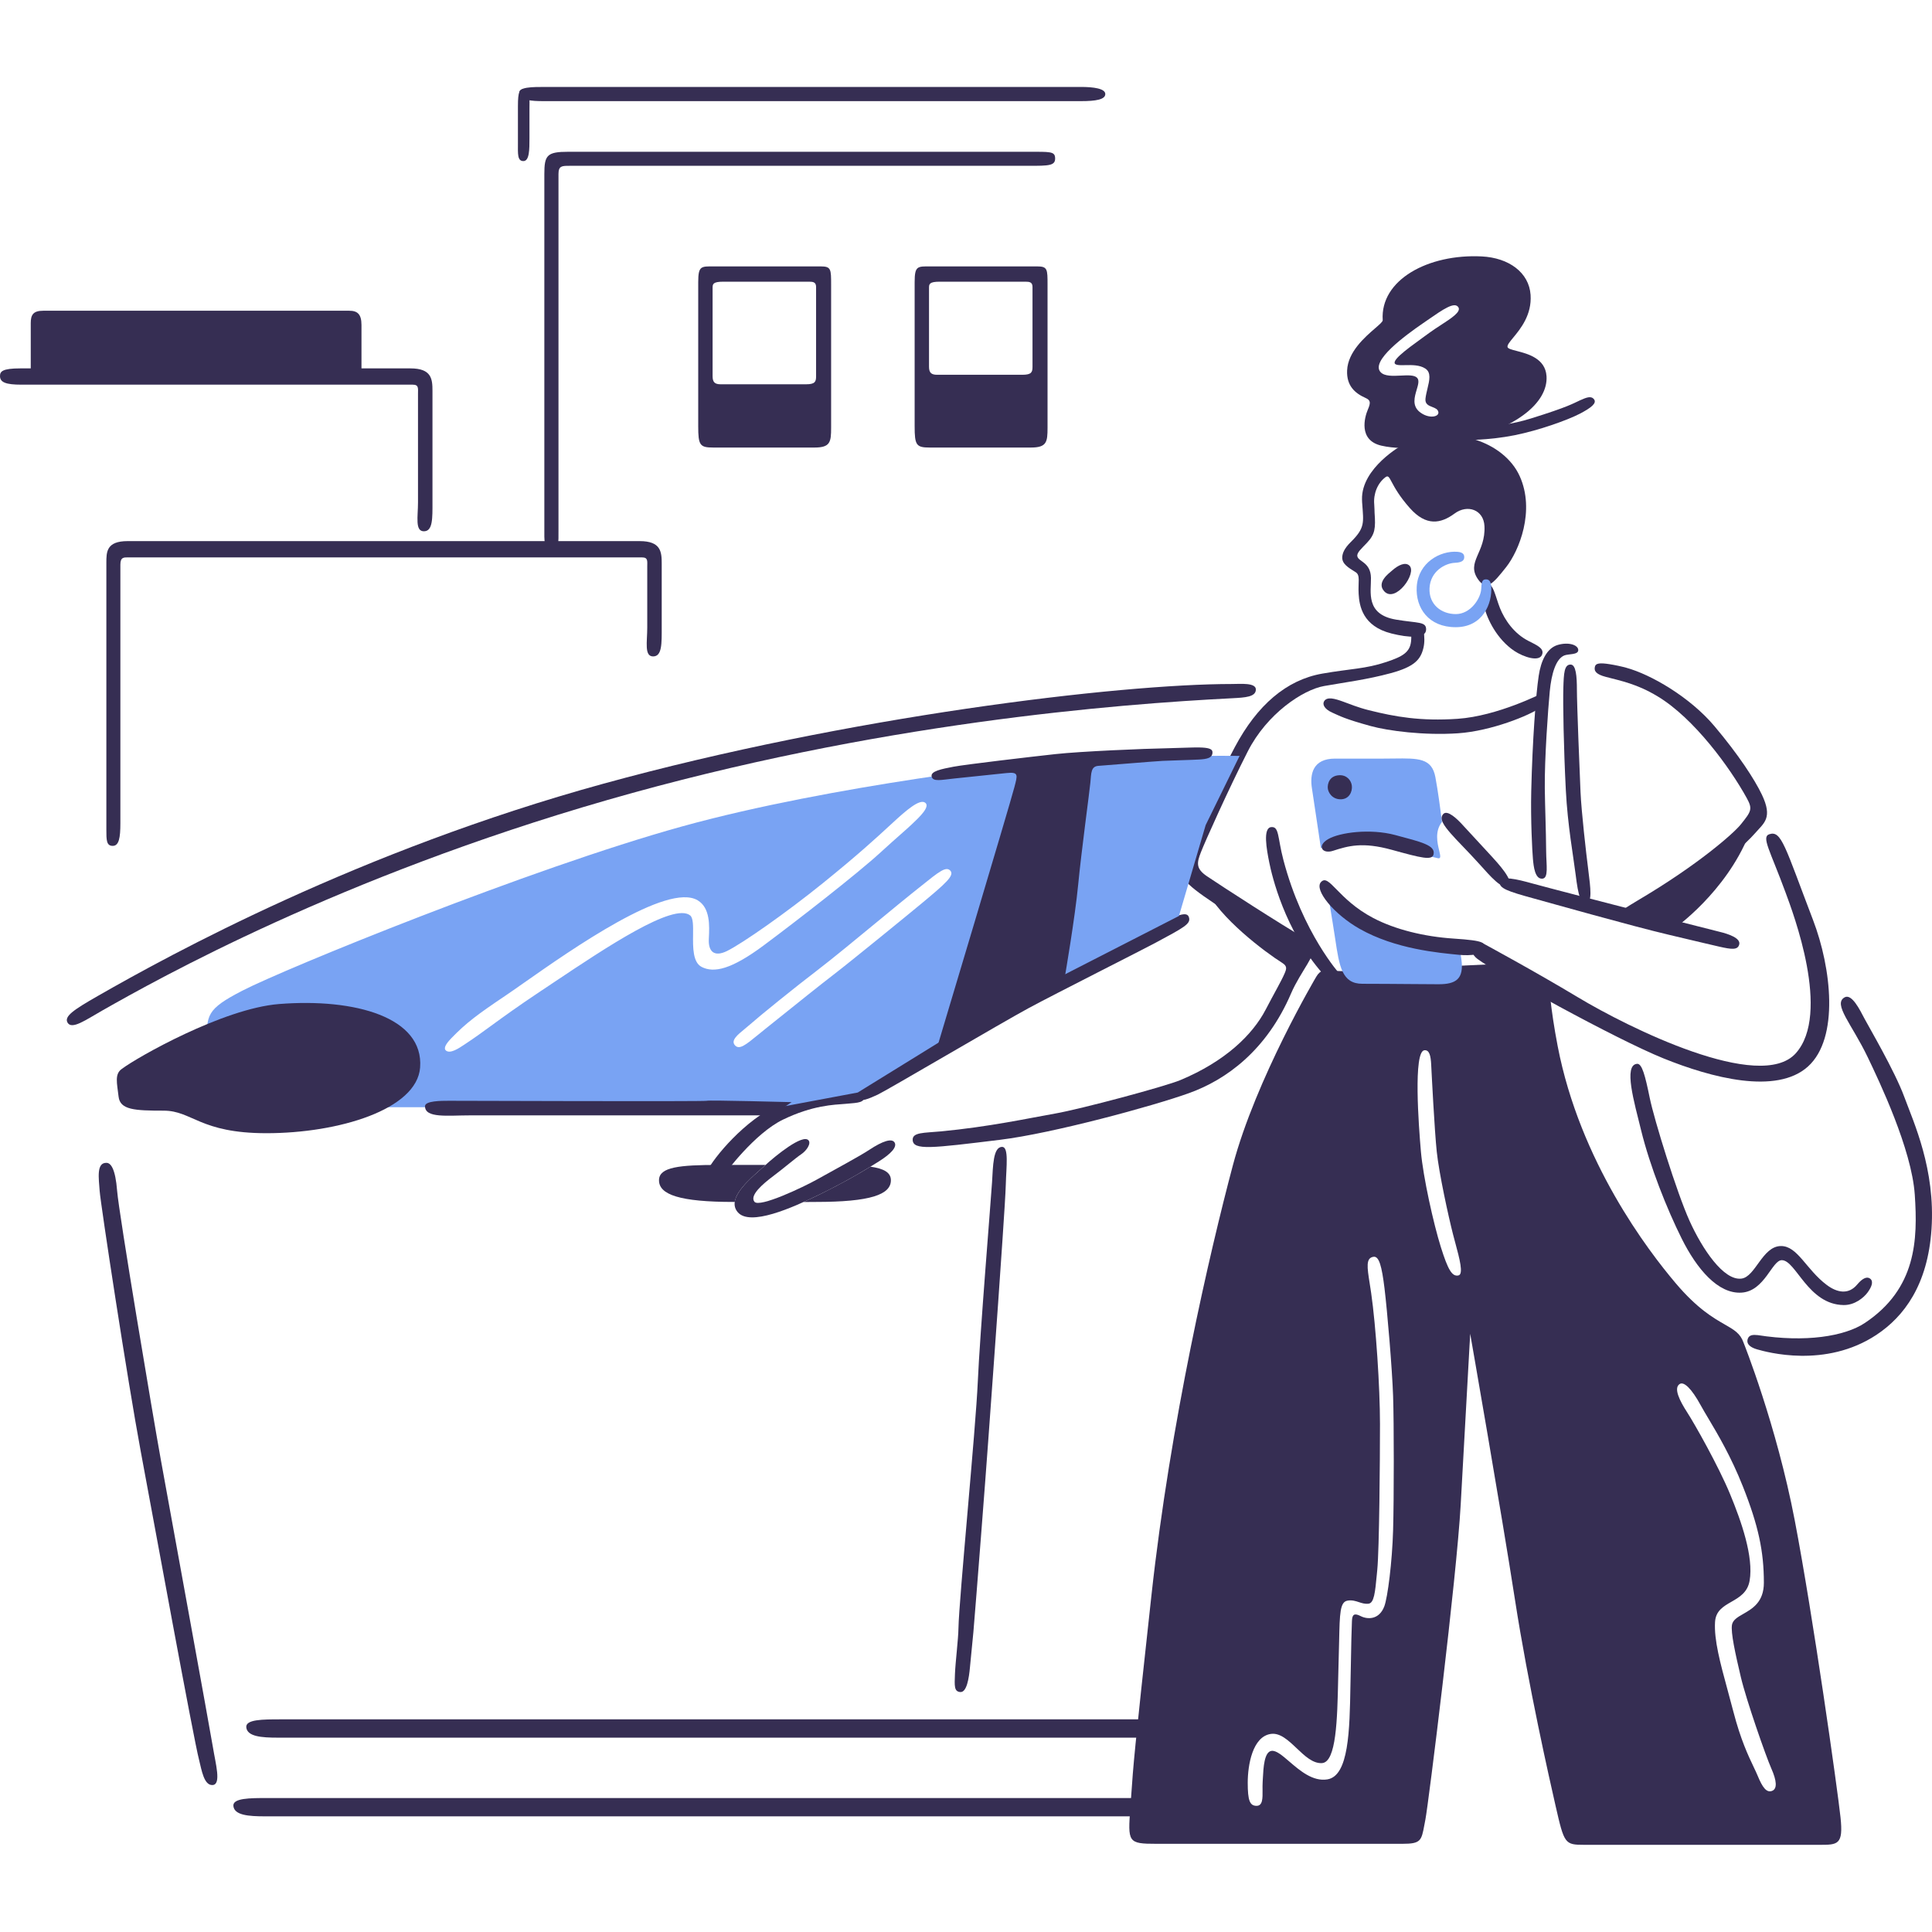
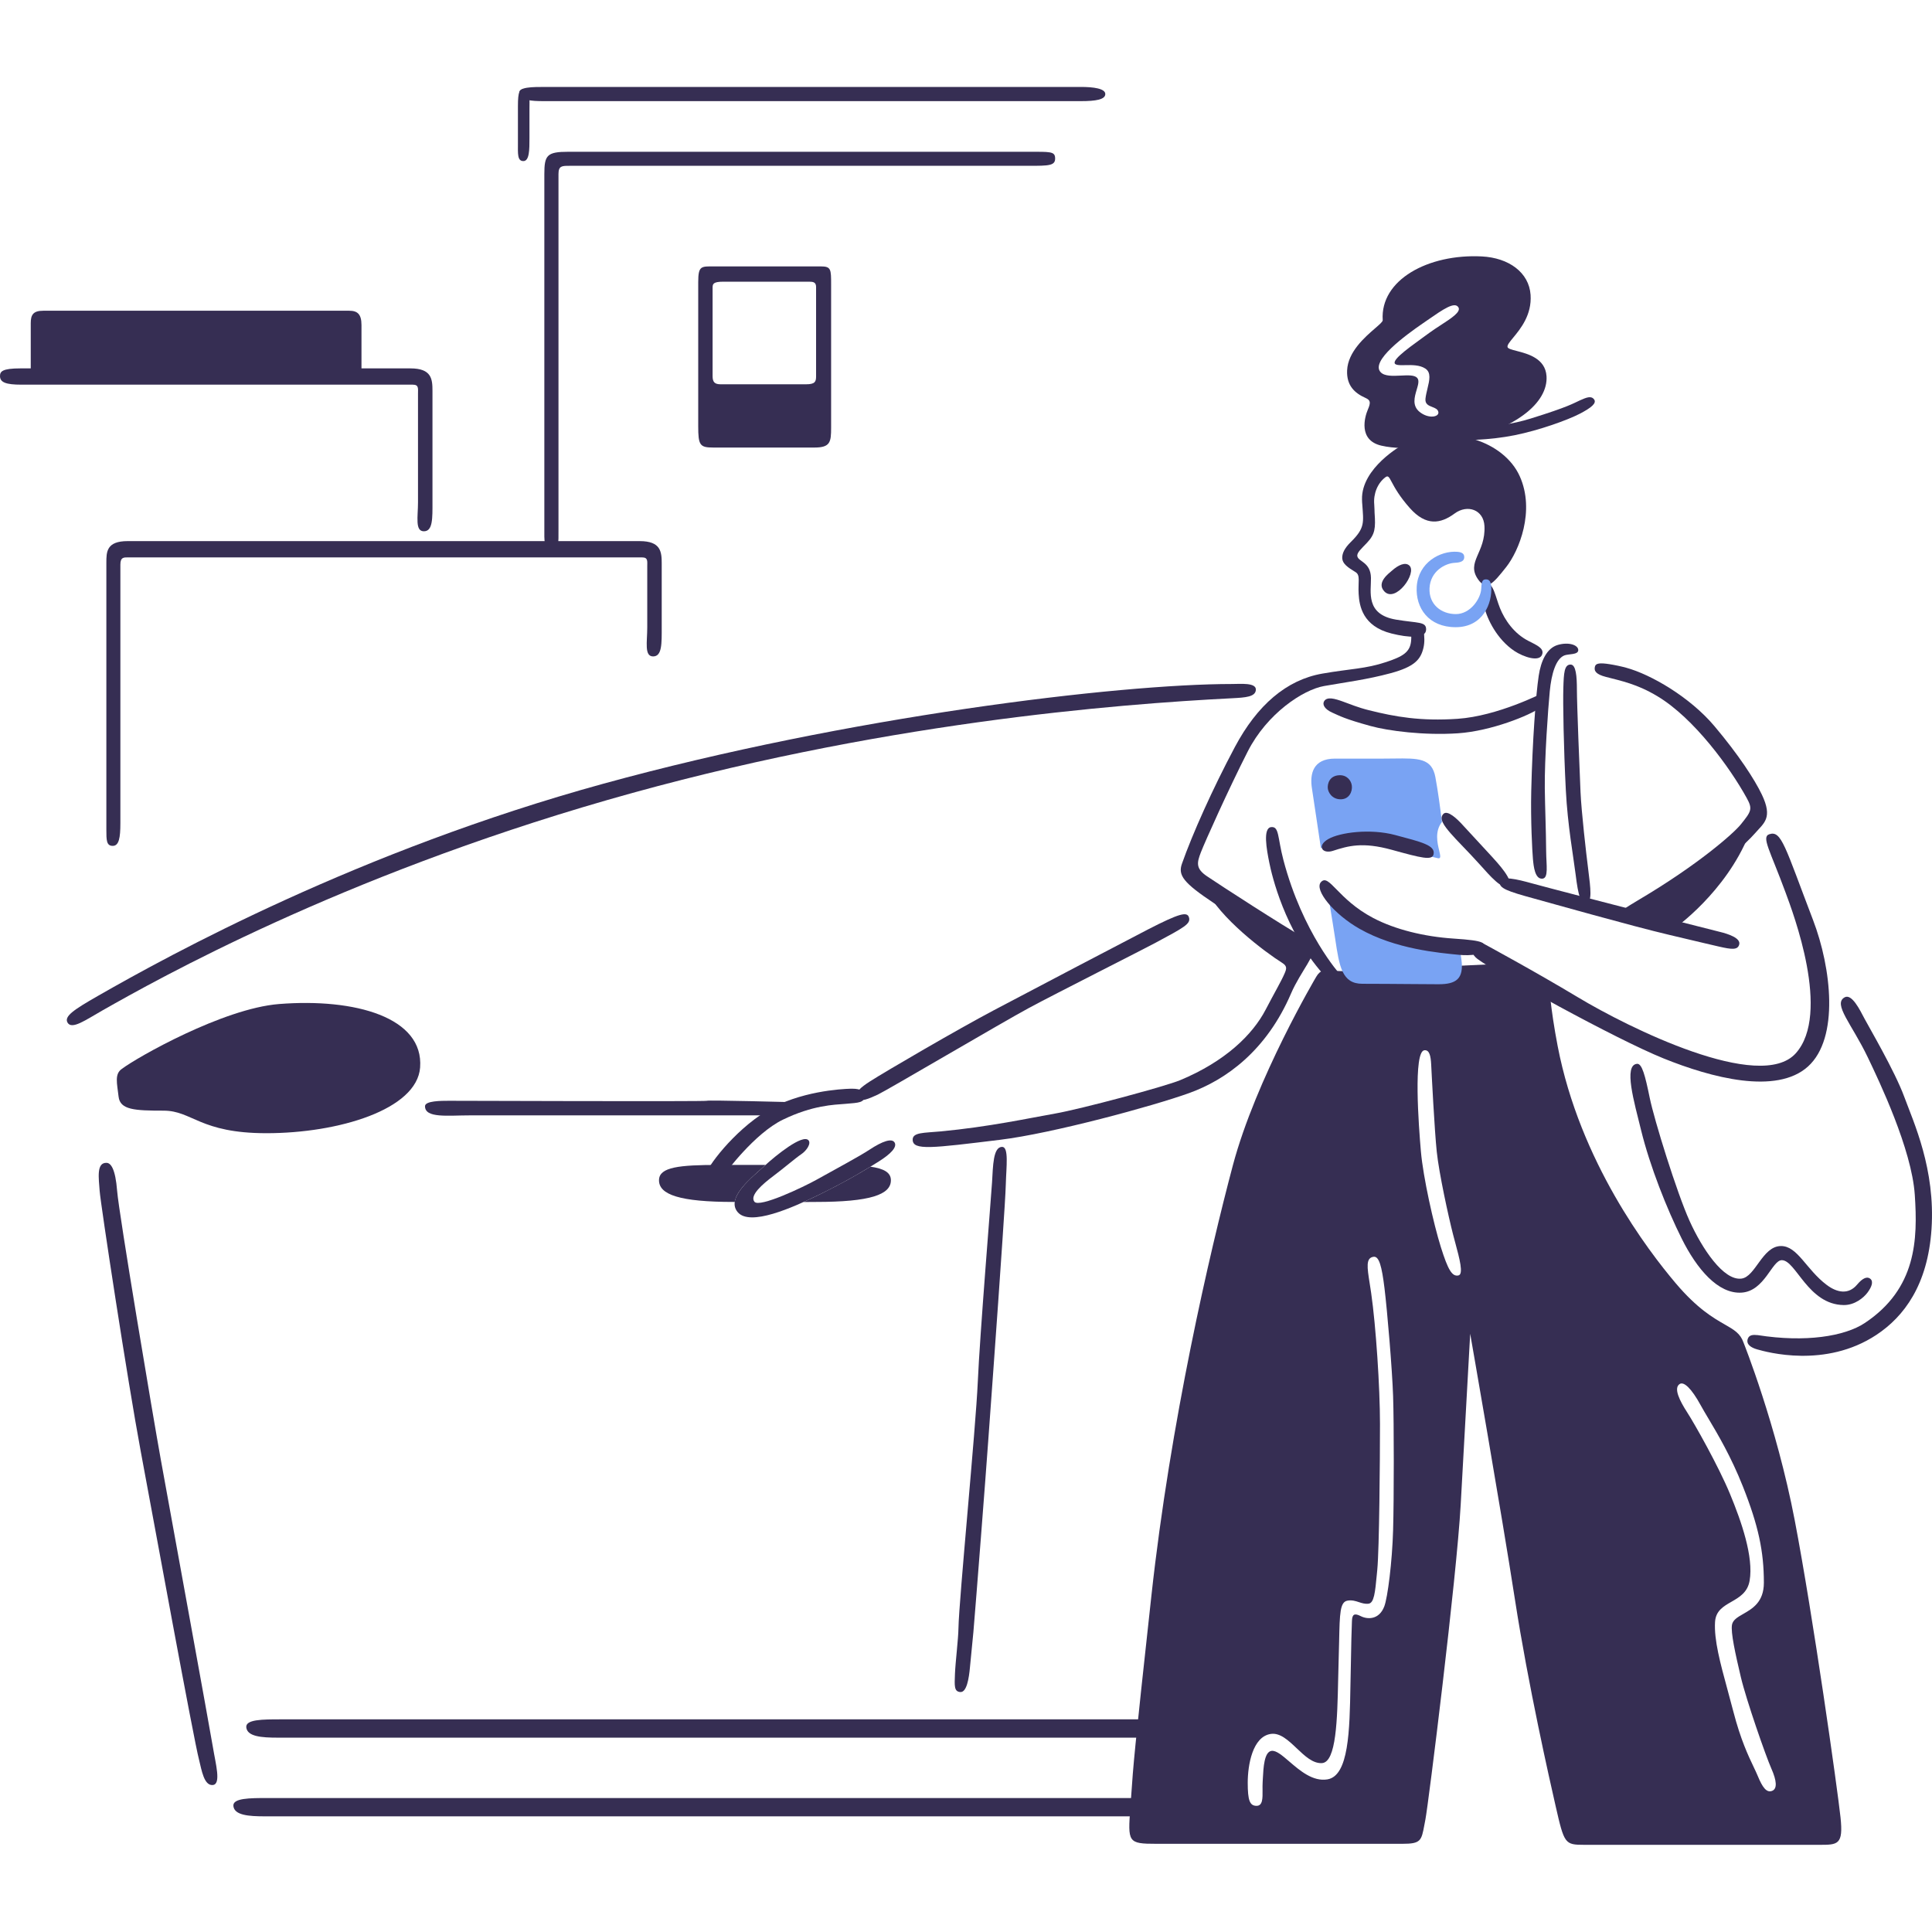
<svg xmlns="http://www.w3.org/2000/svg" width="600" height="600" viewBox="0 0 600 600" fill="none">
  <path d="M161.268 28.96C161.542 31.147 164.942 31.409 168.862 31.409H335.665C340.319 31.409 343.258 30.919 343.258 29.204C343.258 27.49 339.584 27 335.665 27H169.596C165.187 27 161.023 27 161.268 28.96Z" fill="#362E53" />
  <path d="M426.782 156.631C426.483 153.325 427.823 150.033 430.259 148.205C431.944 146.941 431.397 150.538 437.842 157.789C442.897 163.476 447.417 162.663 451.744 159.474C455.746 156.525 460.756 158.305 461.012 163.371C461.433 171.691 455.247 174.486 459.011 179.906C461.644 183.697 463.75 181.17 467.752 176.115C471.754 171.059 476.81 158.63 471.965 147.888C467.12 137.145 450.761 131.177 435.525 138.198C435.525 138.198 422.724 145.245 422.985 155.142C422.985 155.932 423.059 156.513 423.059 156.513C423.444 162.219 424.013 163.902 419.517 168.313C417.423 170.367 416.89 171.871 416.846 173.072C416.772 175.072 418.618 176.231 420.991 177.687C422.536 178.635 421.728 180.741 421.939 184.427C422.15 188.113 423.133 194.488 432.155 196.743C437.421 198.06 442.776 198.421 442.89 195.578C442.995 192.945 440.37 193.584 433.524 192.425C423.976 190.809 425.836 183.76 425.765 179.477C425.685 174.577 421.888 174.471 421.538 172.767C421.309 171.648 422.73 170.483 424.572 168.524C427.047 165.891 427.231 164.048 426.889 159.256C426.889 159.256 426.84 157.277 426.782 156.631Z" fill="#362E53" />
  <path d="M437.666 175.614C440.225 177.898 433.379 187.463 429.876 183.621C427.375 180.877 431.372 178.031 432.308 177.2C434.281 175.447 436.414 174.496 437.666 175.614Z" fill="#362E53" />
  <path fill-rule="evenodd" clip-rule="evenodd" d="M413.794 301.434C414.623 301.507 415.578 301.591 416.7 301.591L468.798 299.204L481.015 305.102C481.015 305.102 481.436 312.896 483.753 324.902C490.672 360.756 511.826 388.389 520.404 398.519C527.098 406.426 532.116 409.304 535.649 411.33C538.564 413.002 540.467 414.093 541.467 416.95C541.467 416.95 551.683 442.437 557.37 472.137C563.058 501.837 570.641 555.549 571.588 564.396C572.504 572.94 570.767 572.937 564.953 572.927C564.748 572.927 564.537 572.926 564.321 572.926H491.968C485.965 572.926 485.789 572.611 483.121 560.92C481.26 552.765 474.59 523.321 470.483 496.781C466.299 469.746 456.581 414.212 456.581 414.212L453.632 467.292C452.368 490.041 443.583 560.405 442.679 565.027C442.564 565.613 442.464 566.155 442.37 566.656C441.436 571.681 441.263 572.61 435.517 572.61H359.161C350.214 572.61 350.247 572.161 351.051 561.23C351.118 560.323 351.19 559.344 351.263 558.287L351.275 558.104C351.987 547.739 352.185 544.858 357.582 495.517C363.48 441.594 375.696 388.935 382.858 361.974C390.02 335.012 408.766 303.347 408.766 303.347C410.069 301.106 411.41 301.224 413.794 301.434ZM441.276 357.62C440.574 349.616 438.868 326.483 442.364 326.165C443.909 326.025 444.33 327.85 444.47 330.659C444.611 333.467 445.489 350.88 446.191 357.62C446.893 364.361 449.842 377.841 451.246 383.318C451.468 384.183 451.71 385.083 451.954 385.987L451.955 385.987L451.955 385.989L451.955 385.989C453.255 390.808 454.586 395.742 452.931 396.097C450.965 396.518 449.701 394.411 447.454 387.25C445.208 380.088 441.978 365.625 441.276 357.62ZM425.375 398.61C424.567 393.489 424.12 390.655 426.566 390.306C428.286 390.06 429.129 393.22 429.971 400.1C430.814 406.981 432.359 425.166 432.64 433.591C432.92 442.017 432.92 465.257 432.64 475.157C432.359 485.057 430.954 496.15 429.901 498.889C428.258 503.161 424.595 502.923 422.599 501.908C420.633 500.907 419.931 501.311 419.861 503.382L419.85 503.686L419.837 504.063L419.837 504.064C419.761 506.223 419.604 510.681 419.51 517.635C419.458 519.547 419.424 521.497 419.39 523.448L419.39 523.45V523.451C419.145 537.414 418.898 551.492 412.245 552.601C407.733 553.353 403.705 549.891 400.428 547.075C398.198 545.159 396.316 543.541 394.865 543.754C392.62 544.085 392.369 548.883 392.19 552.304C392.169 552.706 392.149 553.089 392.127 553.444C392.077 554.25 392.087 555.093 392.096 555.909C392.127 558.5 392.154 560.816 390.231 560.816C388.125 560.816 387.493 559.131 387.493 553.654C387.493 548.178 388.968 539.331 394.655 538.488C397.549 538.06 400.125 540.504 402.716 542.961C405.217 545.334 407.731 547.719 410.558 547.546C415.015 547.273 415.308 533.88 415.577 521.617C415.619 519.681 415.661 517.774 415.718 515.951C415.793 513.588 415.838 511.485 415.878 509.622L415.878 509.621C416.064 501.021 416.139 497.516 418.457 497.099C419.856 496.847 420.942 497.204 422.009 497.555C422.95 497.865 423.876 498.17 424.986 498.046C426.742 497.851 427.053 494.584 427.591 488.914C427.634 488.463 427.678 487.996 427.725 487.514C428.357 480.985 428.567 453.602 428.567 442.228C428.567 430.853 427.303 411.791 425.829 401.575C425.676 400.514 425.52 399.526 425.375 398.61L425.375 398.61ZM521.668 429.799C519.619 431.052 521.668 435.065 523.985 438.646C526.302 442.227 533.674 455.287 537.255 463.923C540.836 472.559 544.627 483.512 543.363 490.884C542.733 494.562 540.163 496.038 537.694 497.457C535.212 498.882 532.832 500.249 532.621 503.733C532.284 509.289 534.235 516.46 536.538 524.923C537.116 527.048 537.716 529.254 538.308 531.537C540.567 540.25 542.949 545.255 544.603 548.729L544.604 548.73L544.604 548.73C545.109 549.791 545.546 550.71 545.891 551.548C547.366 555.128 548.629 556.814 550.314 556.182C552 555.55 551.789 553.022 550.104 549.231C548.419 545.439 542.31 527.956 540.625 520.795C538.94 513.633 537.452 506.937 537.887 504.575C538.166 503.063 539.648 502.212 541.385 501.216C544.242 499.576 547.787 497.543 547.787 491.516C547.787 481.827 546.102 473.823 541.257 461.606C537.57 452.308 533.447 445.383 530.533 440.489L530.533 440.489L530.533 440.488C529.618 438.952 528.823 437.616 528.198 436.47C525.249 431.063 522.932 429.027 521.668 429.799Z" fill="#362E53" />
  <path d="M404.765 297.097C402.238 296.044 386.44 286.776 376.961 280.457C367.483 274.138 365.798 271.821 367.061 268.24C370.329 258.981 376.54 245.07 383.491 232.011C390.442 218.951 399.527 211.136 410.663 209.192C419.51 207.647 423.996 207.767 430.568 205.576C435.666 203.876 437.895 202.547 438.228 199.078C438.326 198.057 438.276 197.26 438.223 196.21C438.151 194.781 438.783 193.622 440.047 193.622C441.311 193.622 441.939 194.617 442.125 195.884C442.393 197.706 442.473 199.499 442.048 201.258C441.192 204.805 439.31 207.05 431.937 209.051C424.565 211.052 417.719 211.895 411.19 213.053C404.66 214.212 393.496 221.584 387.493 233.38C381.49 245.175 374.223 261.394 372.959 264.659C371.695 267.924 371.291 269.733 374.855 272.137C379.384 275.191 397.92 287.197 405.292 291.41" fill="#362E53" />
  <path d="M453.333 132.341C453.333 132.341 463.501 133.672 475.375 129.981C487.25 126.29 488.584 125.266 490.654 124.338C492.724 123.41 494.147 122.847 495.043 124.013C495.939 125.18 494.253 126.608 490.555 128.522C486.857 130.436 478.045 133.629 470.349 135.169C462.653 136.709 454.08 136.935 448.442 136.497L447.822 132.069L453.333 132.341Z" fill="#362E53" />
  <path d="M394.775 256.866C392.124 257.145 393.38 263.843 394.177 267.83C394.975 271.818 398.913 288.913 410.874 302.469L416.14 302.574C416.14 302.574 404.555 289.831 398.563 267.033C396.73 260.06 397.301 256.6 394.775 256.866Z" fill="#362E53" />
  <path d="M425.127 220.567C433.288 222.607 441.158 224.01 452.65 223.235C465.148 222.393 479.05 215.231 479.05 215.231L478.207 219.865C475.118 222.112 463.182 227.027 452.79 227.729C442.268 228.44 431.14 226.981 425.689 225.482C417.456 223.218 416.034 222.322 413.77 221.322C411.284 220.223 410.611 218.742 411.225 217.759C412.149 216.281 414.507 216.951 417.123 217.899C419.21 218.656 421.757 219.724 425.127 220.567Z" fill="#362E53" />
  <path fill-rule="evenodd" clip-rule="evenodd" d="M428.995 138.402C436.781 140.208 448.163 138.192 448.163 138.192C471.227 133.979 480.811 124.816 480.285 116.812C479.922 111.291 474.458 109.878 470.992 108.982C469.429 108.578 468.271 108.279 468.173 107.755C468.058 107.141 468.841 106.192 469.929 104.873C472.188 102.135 475.761 97.803 475.335 91.571C474.86 84.636 468.594 80.056 460.169 79.635C443.549 78.804 428.574 86.902 429.416 99.434C429.446 99.885 428.456 100.742 427.057 101.952C423.886 104.695 418.614 109.254 418.358 115.022C418.147 119.761 420.732 122.1 424.08 123.587C425.66 124.29 425.73 125.027 424.782 127.238C423.834 129.45 421.728 136.717 428.995 138.402ZM443.408 99.361C448.194 96.045 451.737 93.591 452.911 95.424C453.811 96.831 450.78 98.799 447.457 100.957C446.253 101.738 445.011 102.545 443.904 103.358C443.212 103.866 442.49 104.389 441.761 104.917C436.551 108.689 431.001 112.707 433.901 113.304C434.552 113.438 435.445 113.419 436.444 113.398C438.447 113.355 440.875 113.304 442.639 114.454C444.519 115.68 443.942 118.075 443.312 120.691C443.069 121.702 442.817 122.745 442.697 123.767C442.493 125.497 443.674 125.956 444.809 126.397C445.698 126.742 446.559 127.076 446.702 128.002C446.936 129.519 443.636 130.149 440.876 127.926C438.489 126.003 439.288 123.309 439.962 121.037C440.423 119.483 440.826 118.126 440.11 117.348C439.267 116.432 437.215 116.533 435.039 116.64C432.602 116.759 430.01 116.887 428.784 115.604C425.488 112.154 436.43 104.163 441.949 100.369C442.447 100.026 442.934 99.689 443.408 99.361Z" fill="#362E53" />
  <path d="M474.569 198.989C470.22 196.735 467.343 192.611 465.827 188.846C464.413 185.332 463.754 180.835 461.599 181.316C459.653 181.751 460.193 185.162 461.022 188.685C461.852 192.209 464.877 198.526 470.277 202.146C473.098 204.038 478.376 205.855 479.001 203.007C479.395 201.211 477.109 200.305 474.569 198.989Z" fill="#362E53" />
  <path d="M452.081 194.781C460.54 194.781 463.494 187.383 463.111 182.109C462.97 180.178 462.175 179.907 461.355 179.932C460.197 179.967 460.092 181.056 460.008 182.847C459.865 185.858 456.696 190.71 452.132 190.71C447.569 190.71 443.707 187.691 443.952 182.661C444.21 177.368 448.804 174.929 451.815 174.786C453.606 174.701 454.694 174.28 454.73 173.122C454.754 172.302 454.484 171.507 452.553 171.366C447.279 170.983 440.443 174.696 439.977 182.204C439.571 188.758 443.622 194.781 452.081 194.781Z" fill="#79A3F3" />
  <path fill-rule="evenodd" clip-rule="evenodd" d="M453.176 293.224L449.208 293.518C429.824 292.723 417.723 283.78 412.154 275.997C412.762 279.858 413.358 283.547 413.896 286.707C414.187 288.418 414.43 290.04 414.657 291.562C415.938 300.132 416.744 305.524 423.094 305.524C427.406 305.524 433.652 305.573 438.768 305.613C442.315 305.641 445.318 305.664 446.755 305.664C452.162 305.664 454.689 304.05 453.847 297.941C453.701 296.884 453.467 295.242 453.176 293.224ZM410.222 263.438C409.542 258.944 408.916 254.74 408.42 251.409C407.961 248.326 407.613 245.989 407.436 244.861C406.734 240.367 407.717 235.593 414.598 235.593H429.623C430.781 235.593 431.874 235.579 432.904 235.565C440.498 235.468 444.659 235.415 445.772 241.35C446.562 245.563 447.274 250.936 447.814 255.26C445.528 258.174 446.387 261.783 446.945 264.127C447.327 265.728 447.567 266.739 446.566 266.531C444.848 266.175 442.677 265.489 440.29 264.735C435.848 263.332 430.658 261.693 426.249 261.501C419.731 261.218 413.213 261.03 410.222 263.438Z" fill="#79A3F3" />
  <path d="M415.931 240.754C412.88 240.892 412.245 243.387 412.351 244.756C412.456 246.125 413.72 248.231 416.353 248.231C418.986 248.231 420.039 245.862 419.828 244.019C419.637 242.344 418.248 240.648 415.931 240.754Z" fill="#362E53" />
  <path d="M398.947 302.301C397.952 304.648 395.669 308.538 393.074 313.528C388.967 321.427 380.436 329.642 366.569 335.434C361.754 337.445 335.676 344.421 327.672 345.825C319.668 347.23 307.1 349.968 292.074 351.372C286.976 351.849 283.389 351.623 283.438 353.97C283.508 357.34 289.336 356.568 310.61 353.97C326.755 351.999 358.003 343.543 369.378 339.436C380.752 335.329 393.34 326.282 400.973 308.473C403.817 301.838 409.504 295.518 407.292 294.571C405.081 293.623 374.433 275.929 374.433 275.929C378.563 284.965 392.891 295.687 398.184 299.02C399.815 300.047 399.554 300.869 398.947 302.301Z" fill="#362E53" />
  <path d="M264.621 338.104C264.621 338.104 252.755 338.103 242.013 342.948C231.27 347.793 221.722 359.448 219.615 363.661L225.302 364.293C225.302 364.293 234.301 352.006 243.136 347.723C252.404 343.229 259.015 343.091 262.585 342.808C267.008 342.457 268.294 342.379 268.483 340.491C268.623 339.087 267.675 338.104 264.621 338.104Z" fill="#362E53" />
  <path d="M369.238 284.883C368.676 283.057 366.289 283.619 356.459 288.674C350.595 291.69 319.809 307.842 308.645 313.74C297.481 319.638 274.976 332.754 270.204 335.822C267.255 337.718 265.254 339.403 266.096 340.982C266.939 342.562 270.098 341.088 272.626 339.929C275.154 338.771 311.383 317.426 319.598 313.003C327.813 308.58 354.603 295.069 358.671 292.887C367.834 287.972 369.861 286.909 369.238 284.883H369.238Z" fill="#362E53" />
  <path d="M72.485 560.922C72.838 563.744 77.224 564.081 82.28 564.081H353.146C359.149 564.081 362.94 563.449 362.94 561.238C362.94 559.026 361.185 558.394 353.146 558.394H83.227C77.54 558.394 72.169 558.394 72.485 560.922Z" fill="#362E53" />
  <path d="M76.489 536.487C76.842 539.308 81.228 539.646 86.284 539.646H360.625C366.628 539.646 367.576 539.014 367.576 536.803C367.576 534.591 365.68 533.959 360.625 533.959H87.231C81.544 533.959 76.173 533.959 76.489 536.487Z" fill="#362E53" />
  <path d="M572.571 405.295C561.478 405.155 557.756 391.393 553.368 391.358C550.314 391.334 548.067 400.942 540.905 401.434C533.524 401.94 526.933 393.991 522.299 384.723C517.665 375.455 512.399 362.185 509.661 351.021C507.516 342.275 504.119 330.768 508.397 330.379C509.942 330.238 510.925 334.03 512.329 340.911C513.733 347.791 520.754 370.4 524.686 379.106C528.618 387.812 535.264 397.799 540.835 397.08C545.188 396.519 547.293 387.047 553.052 386.97C558.248 386.899 560.901 394.243 567.305 399.046C570.535 401.469 574.07 402.138 576.749 398.941C578.381 396.993 579.803 396.308 580.821 397.116C581.949 398.01 581.172 399.783 580.014 401.363C578.804 403.012 576.012 405.339 572.571 405.295Z" fill="#362E53" />
  <path d="M485.755 203.577C483.186 204.688 481.823 209.194 481.296 214.671C480.77 220.147 479.646 235.699 479.752 244.862C479.818 250.654 480.114 257.288 480.173 264.451C480.208 268.699 480.98 272.701 479.014 272.877C476.685 273.085 476.276 269.085 476.066 266.768C475.855 264.451 475.328 254.551 475.539 245.705C475.915 229.91 476.976 215.789 477.856 209.896C478.558 205.192 480.384 201.26 483.824 200.277C487.264 199.294 490.143 200.347 490.143 201.892C490.143 203.437 487.054 203.016 485.755 203.577Z" fill="#362E53" />
-   <path fill-rule="evenodd" clip-rule="evenodd" d="M211.821 256.657C259.003 243.597 322.194 236.857 322.194 236.857C351.683 234.329 384.964 234.75 384.964 234.75L374.432 256.235L366.137 284.461L301.973 317.32L266.376 339.296L242.012 343.86H100.605C76.592 343.86 64.375 342.596 64.375 329.115C64.375 327.286 64.337 325.682 64.302 324.258C64.083 315.191 64.041 313.456 75.328 307.631C88.388 300.89 164.638 269.716 211.821 256.657ZM273.457 264.724C266.036 271.53 247.305 286.068 237.173 293.603C227.041 301.138 221.665 302.21 217.922 300.299C215.141 298.88 215.194 294.254 215.239 290.299C215.27 287.517 215.298 285.066 214.334 284.294C209.222 280.2 188.206 294.246 171.98 305.091L171.97 305.097C170.579 306.027 169.223 306.933 167.916 307.802C160.81 312.526 156.259 315.843 152.5 318.584C149.689 320.633 147.32 322.36 144.656 324.111C144.512 324.206 144.358 324.309 144.198 324.416C142.454 325.58 139.848 327.32 138.525 326.278C137.612 325.56 138.561 324.1 140.111 322.485C144.761 317.641 148.516 314.896 156.959 309.218C158.444 308.22 160.386 306.858 162.666 305.259C177.673 294.735 207.267 273.981 216.665 279.598C220.606 281.954 220.33 287.559 220.145 291.327L220.128 291.663C219.947 295.426 221.737 297.361 225.842 295.314C230.69 292.898 244.069 283.54 255.499 274.311C266.466 265.456 272.135 260.228 276.752 255.97L277.333 255.434C281.385 251.698 285.554 248.072 287.282 249.257C289.011 250.442 285.656 253.667 283.175 256C282.239 256.88 281.104 257.883 279.691 259.131L279.69 259.132C278.035 260.594 275.998 262.393 273.457 264.724ZM286.078 275.154L286.078 275.154L286.075 275.156C285.105 275.936 284.031 276.8 282.839 277.744C281.091 279.13 277.642 281.974 273.636 285.276C266.798 290.914 258.339 297.889 253.956 301.227C247.006 306.52 235.802 315.601 233.051 318.052C232.493 318.548 231.9 319.034 231.322 319.508L231.321 319.508C229.042 321.374 226.982 323.062 228.167 324.532C229.514 326.203 231.555 324.531 235.336 321.434C236.062 320.84 236.851 320.194 237.712 319.508C238.778 318.66 240.356 317.394 242.204 315.912L242.205 315.91C247.433 311.717 254.818 305.794 258.854 302.697C264.317 298.504 282.337 283.792 286.236 280.551C293.776 274.284 296.493 271.864 295.129 270.387C293.798 268.947 291.639 270.683 286.078 275.154Z" fill="#79A3F3" />
  <path d="M487.756 206.384C485.785 206.384 485.65 209.052 485.509 213.686C485.369 218.32 485.597 232.037 486.282 245.387C486.843 256.34 488.639 266.059 489.301 271.4C490.213 278.772 490.845 280.247 492.671 280.247C494.497 280.247 494.005 276.034 493.233 269.996C492.585 264.933 491.126 252.162 490.846 245.983C490.565 239.805 489.722 218.46 489.722 214.247C489.722 210.035 489.441 206.384 487.756 206.384Z" fill="#362E53" />
  <path d="M176.469 47.135C181.647 47.135 312.774 47.135 319.405 47.135C326.036 47.135 327.533 47.015 327.672 48.952C327.853 51.496 325.855 51.496 319.314 51.496C314.591 51.496 180.104 51.496 176.833 51.496C174.532 51.496 173.442 51.496 173.442 54.039C173.442 56.583 173.442 98.975 173.442 110.724C173.442 122.472 173.442 158.808 173.442 164.743C173.442 161.231 173.442 170.678 173.442 164.743C173.442 168.256 173.653 171.042 171.231 171.042C168.808 171.042 169.051 167.166 169.051 164.501C169.051 161.836 169.051 56.098 169.051 54.039C169.051 48.225 169.838 47.135 176.469 47.135Z" fill="#362E53" />
-   <path d="M284.05 87.646V132.358C284.05 138.253 284.541 138.988 288.719 138.988H320.163C325.076 138.988 325.323 137.271 325.323 132.849V102.631C325.323 102.631 325.323 92.067 325.323 88.385C325.323 83.635 325.323 82.733 322.128 82.733H288.966C284.951 82.733 284.05 82.486 284.05 87.646ZM288.515 89.367C288.515 88.219 288.637 87.483 291.832 87.483H318.527C319.753 87.483 320.654 87.646 320.654 89.12C320.654 89.12 320.654 112.294 320.654 113.93C320.654 115.57 320.329 116.39 317.544 116.39H291.012C289.21 116.39 288.515 115.733 288.515 113.89V89.367Z" fill="#362E53" />
  <path d="M216.838 87.646V132.358C216.838 138.253 217.329 138.988 221.507 138.988H252.951C257.864 138.988 258.111 137.271 258.111 132.849V102.631C258.111 102.631 258.111 92.067 258.111 88.385C258.111 83.635 258.111 82.733 254.916 82.733H221.754C217.739 82.733 216.838 82.486 216.838 87.646ZM221.304 89.367C221.304 88.219 221.425 87.483 224.621 87.483H251.315C252.541 87.483 253.443 87.646 253.443 89.12C253.443 89.12 253.443 115.249 253.443 116.885C253.443 118.525 253.117 119.345 250.332 119.345H223.801C221.998 119.345 221.304 118.688 221.304 116.845V89.367Z" fill="#362E53" />
  <path d="M162.796 27.695C161.374 27.642 160.848 28.326 160.848 32.961V44.545C160.848 47.705 160.637 50.022 162.533 50.022C164.429 50.022 164.429 46.441 164.429 42.86V33.803C164.429 30.854 164.743 27.767 162.796 27.695Z" fill="#362E53" />
  <path d="M514.997 281.513C514.997 281.513 520.334 278.844 525.951 274.913C534.501 268.927 542.31 261.923 545.048 258.764C547.787 255.604 550.647 254.07 547.155 246.758C544.908 242.053 539.935 234.402 532.41 225.483C524.827 216.496 512.751 209.475 505.027 207.368C503.448 206.938 501.544 206.531 499.848 206.265C496.813 205.789 495.609 206 495.338 206.947C494.917 208.422 495.744 209.439 498.708 210.212C503.553 211.476 508.398 212.424 514.717 216.215C526.14 223.069 537.267 238.404 542.45 247.811C544.346 251.251 543.906 251.95 540.625 256.025C538.308 258.904 527.224 268.609 509.24 279.266C505.449 281.513 502.921 283.198 502.921 283.198L507.976 285.164C507.976 285.164 510.504 284.181 514.997 281.513Z" fill="#362E53" />
  <path d="M582.717 414.566C591.327 408.875 598.689 399.047 599.848 381.706C601.09 363.135 594.336 348.635 591.387 340.631C588.438 332.626 580.434 319.005 579.03 316.337C577.626 313.669 575.098 308.474 572.851 309.737C569.146 311.821 575.098 318.022 580.013 328.273C583.574 335.702 593.689 356.844 594.652 371.033C595.6 385.005 595.155 400.186 579.17 410.843C572.851 415.055 560.634 416.951 545.89 414.634C544.389 414.476 543.195 414.557 542.783 415.793C542.204 417.531 543.836 418.531 545.679 419.058C548.628 419.9 566.885 425.029 582.717 414.566Z" fill="#362E53" />
  <path d="M198.658 168.048H39.631C33.031 168.048 33.031 171.419 33.031 174.789C33.031 178.159 33.031 185.461 33.031 185.461V257.639C33.031 260.869 33.031 262.694 34.997 262.694C36.963 262.694 37.384 260.167 37.384 255.673V175.351C37.384 172.963 38.508 173.104 39.912 173.104H199.36C201.291 173.104 201.01 174.227 201.01 175.912V194.87C201.01 199.363 200.027 203.857 202.835 203.857C205.644 203.857 205.503 199.784 205.503 194.729V175.07C205.503 171.419 205.293 168.048 198.658 168.048Z" fill="#362E53" />
  <path d="M6.6 119.461H128.164C130.095 119.461 129.814 120.584 129.814 122.27V156.006C129.814 160.5 128.831 164.994 131.64 164.994C134.448 164.994 134.308 160.921 134.308 155.866V121.427C134.308 117.776 134.097 114.406 127.462 114.406H6.319C0.667 114.406 0 115.389 0 116.793C0 118.759 1.861 119.461 6.6 119.461Z" fill="#362E53" />
-   <path d="M291.021 325.323C291.021 325.323 313.495 250.377 315.034 244.439C316.017 240.648 316.438 239.665 312.506 240.086C308.574 240.507 299.618 241.434 296.357 241.771C292.285 242.192 289.757 242.859 289.336 241.174C288.915 239.489 292.426 238.822 296.077 238.12C299.728 237.418 320.089 235.031 327.812 234.188C335.536 233.345 355.195 232.503 362.919 232.362C370.642 232.222 376.399 231.52 376.54 233.486C376.68 235.452 374.714 235.733 372.467 235.873C370.221 236.013 363.902 236.154 361.093 236.294C358.285 236.435 343.12 237.723 341.153 237.839C338.766 237.979 338.906 240.086 338.625 243.035C338.344 245.984 335.817 264.52 334.834 274.771C333.851 285.022 330.761 302.996 330.761 302.996L291.021 325.323Z" fill="#362E53" />
  <path d="M302.291 506.893C303.128 497.083 306.188 457.604 306.89 447.634C307.592 437.664 309.417 413.089 309.979 404.664C310.541 396.238 312.226 373.068 312.366 367.732C312.507 362.396 313.349 356.218 311.243 356.182C308.382 356.135 308.399 362.185 308.083 367.241C307.767 372.296 304.292 414.634 303.66 429.168C303.028 443.702 297.821 496.761 297.657 505.629C297.622 508.929 296.709 516.231 296.569 519.882C296.428 523.533 296.27 525.341 298.236 525.481C300.202 525.622 300.922 521.304 301.238 517.688C301.503 514.651 302.045 509.771 302.291 506.893Z" fill="#362E53" />
  <path d="M382.648 212.422C347.261 212.422 263.217 222.533 187.388 243.386C111.559 264.239 52.791 296.466 30.358 309.315C22.928 313.571 19.827 315.634 20.985 317.6C22.321 319.868 26.645 316.732 31.798 313.809C49 304.049 105.24 272.454 188.652 248.441C272.064 224.429 347.256 218.645 382.648 216.846C386.79 216.635 389.95 216.425 390.02 214.178C390.09 211.931 385.176 212.422 382.648 212.422Z" fill="#362E53" />
  <path d="M82.746 351.926C105.137 351.926 129.481 344.585 130.47 331.521C131.648 315.959 110.305 309.939 86.674 311.809C69.195 313.192 42.386 328.509 37.968 331.867C35.453 333.47 36.369 336.447 36.828 340.571C37.286 344.694 41.867 344.923 50.801 344.923C59.734 344.923 62.006 351.926 82.746 351.926Z" fill="#362E53" />
  <path d="M33.121 361.133C29.864 360.987 30.678 365.929 30.95 369.853C31.221 373.778 39.636 428.937 43.707 450.739C47.779 472.542 60.174 540.347 61.802 546.451C62.617 549.721 63.346 554.574 66.061 554.356C68.775 554.138 66.96 547.759 66.145 542.745C65.331 537.73 52.393 466.873 49.95 453.356C47.507 439.838 36.921 376.83 36.378 369.853C35.836 362.876 34.389 361.189 33.121 361.133Z" fill="#362E53" />
  <path d="M9.549 114.828V100.365C9.549 97.837 10.251 96.503 13.411 96.503H108.47C110.997 96.503 112.261 97.556 112.261 100.926V115.952L9.549 114.828Z" fill="#362E53" />
  <path d="M245.84 342.279L239.837 346.387H145.999C139.047 346.387 131.991 347.335 131.991 343.543C131.991 341.858 137.046 341.858 139.363 341.858C141.68 341.858 219.247 342.121 219.511 341.858C219.774 341.595 245.84 342.279 245.84 342.279Z" fill="#362E53" />
  <path d="M251.071 354.111C249.243 352.142 241.031 358.745 237.38 362.115C233.729 365.486 225.304 371.945 229.095 376.439C232.886 380.932 245.946 375.175 254.793 370.822C263.639 366.469 269.116 363.098 272.907 360.711C276.699 358.324 278.665 356.218 277.822 354.813C276.98 353.409 274.066 354.392 270.064 357.025C266.777 359.187 259.953 362.818 253.669 366.328C249.589 368.608 235.835 375.175 234.291 373.209C232.746 371.243 236.818 367.732 240.188 365.205C243.559 362.677 247.139 359.588 248.825 358.464C250.51 357.341 251.984 355.094 251.071 354.111Z" fill="#362E53" />
  <path d="M237.746 361.78C237.619 361.897 237.496 362.008 237.379 362.116C234.522 364.754 228.745 369.28 228.181 373.277L227.919 373.274C211.171 373.274 204.508 371.044 204.663 366.404C204.796 362.439 211.006 361.78 223.162 361.78H237.746Z" fill="#362E53" />
  <path d="M276.673 366.402C276.828 371.042 270.164 373.272 253.417 373.272L249.55 373.3C251.384 372.473 253.16 371.625 254.791 370.82C261.803 367.371 266.7 364.537 270.316 362.32C274.468 362.912 276.597 364.1 276.673 366.402Z" fill="#362E53" />
  <path d="M540.134 293.307C539.676 295.126 537.677 294.834 533.938 293.991C530.74 293.271 530.445 293.166 518.509 290.358C506.573 287.549 481.404 280.417 476.171 278.984C468.483 276.877 465.218 275.824 465.85 273.788C466.416 271.964 470.905 272.98 475.82 274.35C479.298 275.318 500.394 280.809 508.118 282.775C515.841 284.741 530.989 288.655 533.938 289.357C536.887 290.06 540.626 291.359 540.134 293.307Z" fill="#362E53" />
  <path d="M445.211 265.292C444.789 267.328 441.419 266.45 432.257 263.923C423.094 261.395 418.685 262.705 413.931 264.239C410.666 265.292 408.841 262.694 412.492 260.588C416.143 258.481 425.594 257.271 433.275 259.324C441.419 261.5 445.791 262.487 445.211 265.292Z" fill="#362E53" />
  <path d="M460.936 293.166C460.936 293.166 476.523 301.592 490.074 309.736C505.696 319.126 546.63 339.436 557.688 327.114C568.747 314.792 556.841 283.476 554.529 277.193C549.684 264.028 546.946 259.921 549.473 259.078C553.265 257.815 554.318 262.87 563.059 285.724C568.74 300.576 571.274 322.375 561.48 331.221C551.685 340.068 531.464 334.697 516.614 328.694C501.764 322.691 464.822 302.294 458.829 297.8C457.144 296.536 456.738 294.831 457.285 293.798C457.917 292.605 459.602 292.394 460.936 293.166Z" fill="#362E53" />
  <path d="M453.144 296.536C446.842 295.906 433.415 294.781 422.251 288.462C414.284 283.952 408.008 276.351 410.245 273.928C412.772 271.19 415.369 279.259 426.464 285.092C433.274 288.672 442.312 290.884 451.389 291.481C461.535 292.148 461.113 292.81 461.113 294.781C461.113 296.396 456.655 296.887 453.144 296.536Z" fill="#362E53" />
  <path d="M520.089 288.252C520.089 288.252 535.887 277.194 543.154 259.185L508.118 282.776L520.089 288.252Z" fill="#362E53" />
  <path d="M448.261 252.76C446.771 254.25 448.577 256.552 450.473 258.763C452.368 260.975 455.774 264.275 459.6 268.523C462.705 271.969 466.586 276.562 468.482 275.088C470.378 273.613 464.928 267.814 463.216 265.925C460.162 262.555 456.16 258.342 454.369 256.341C452.579 254.34 449.56 251.461 448.261 252.76Z" fill="#362E53" />
</svg>